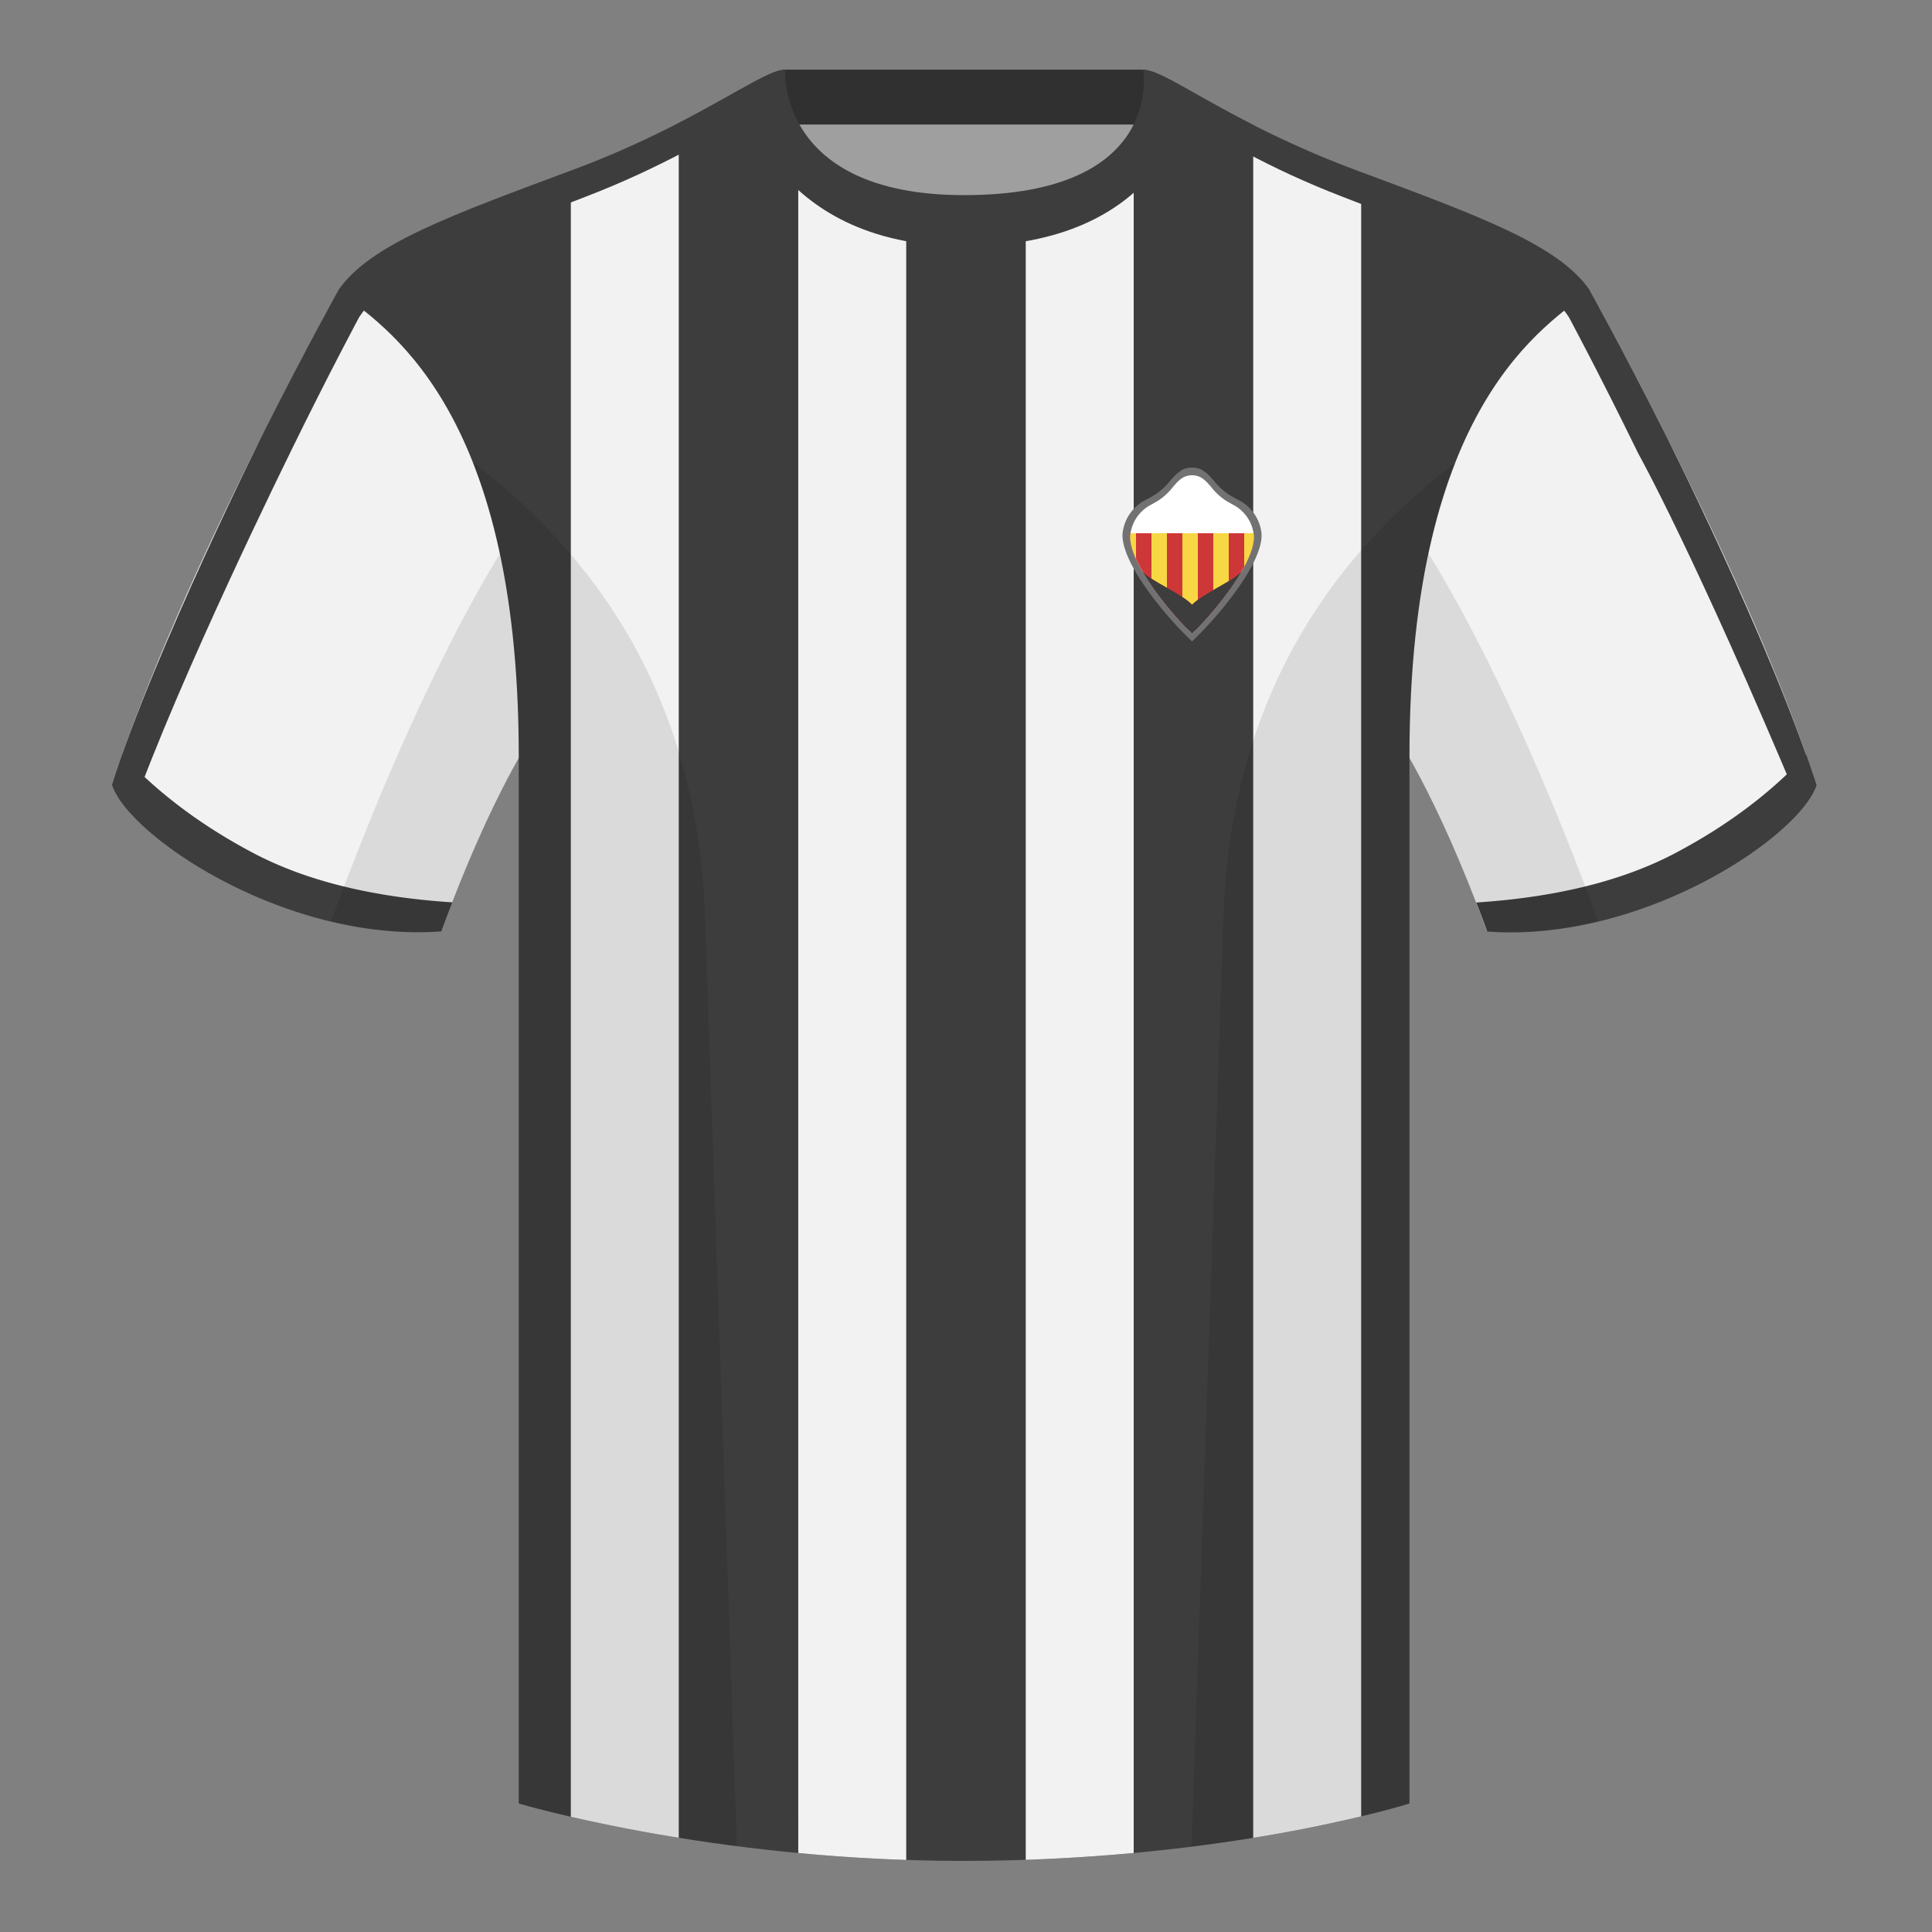
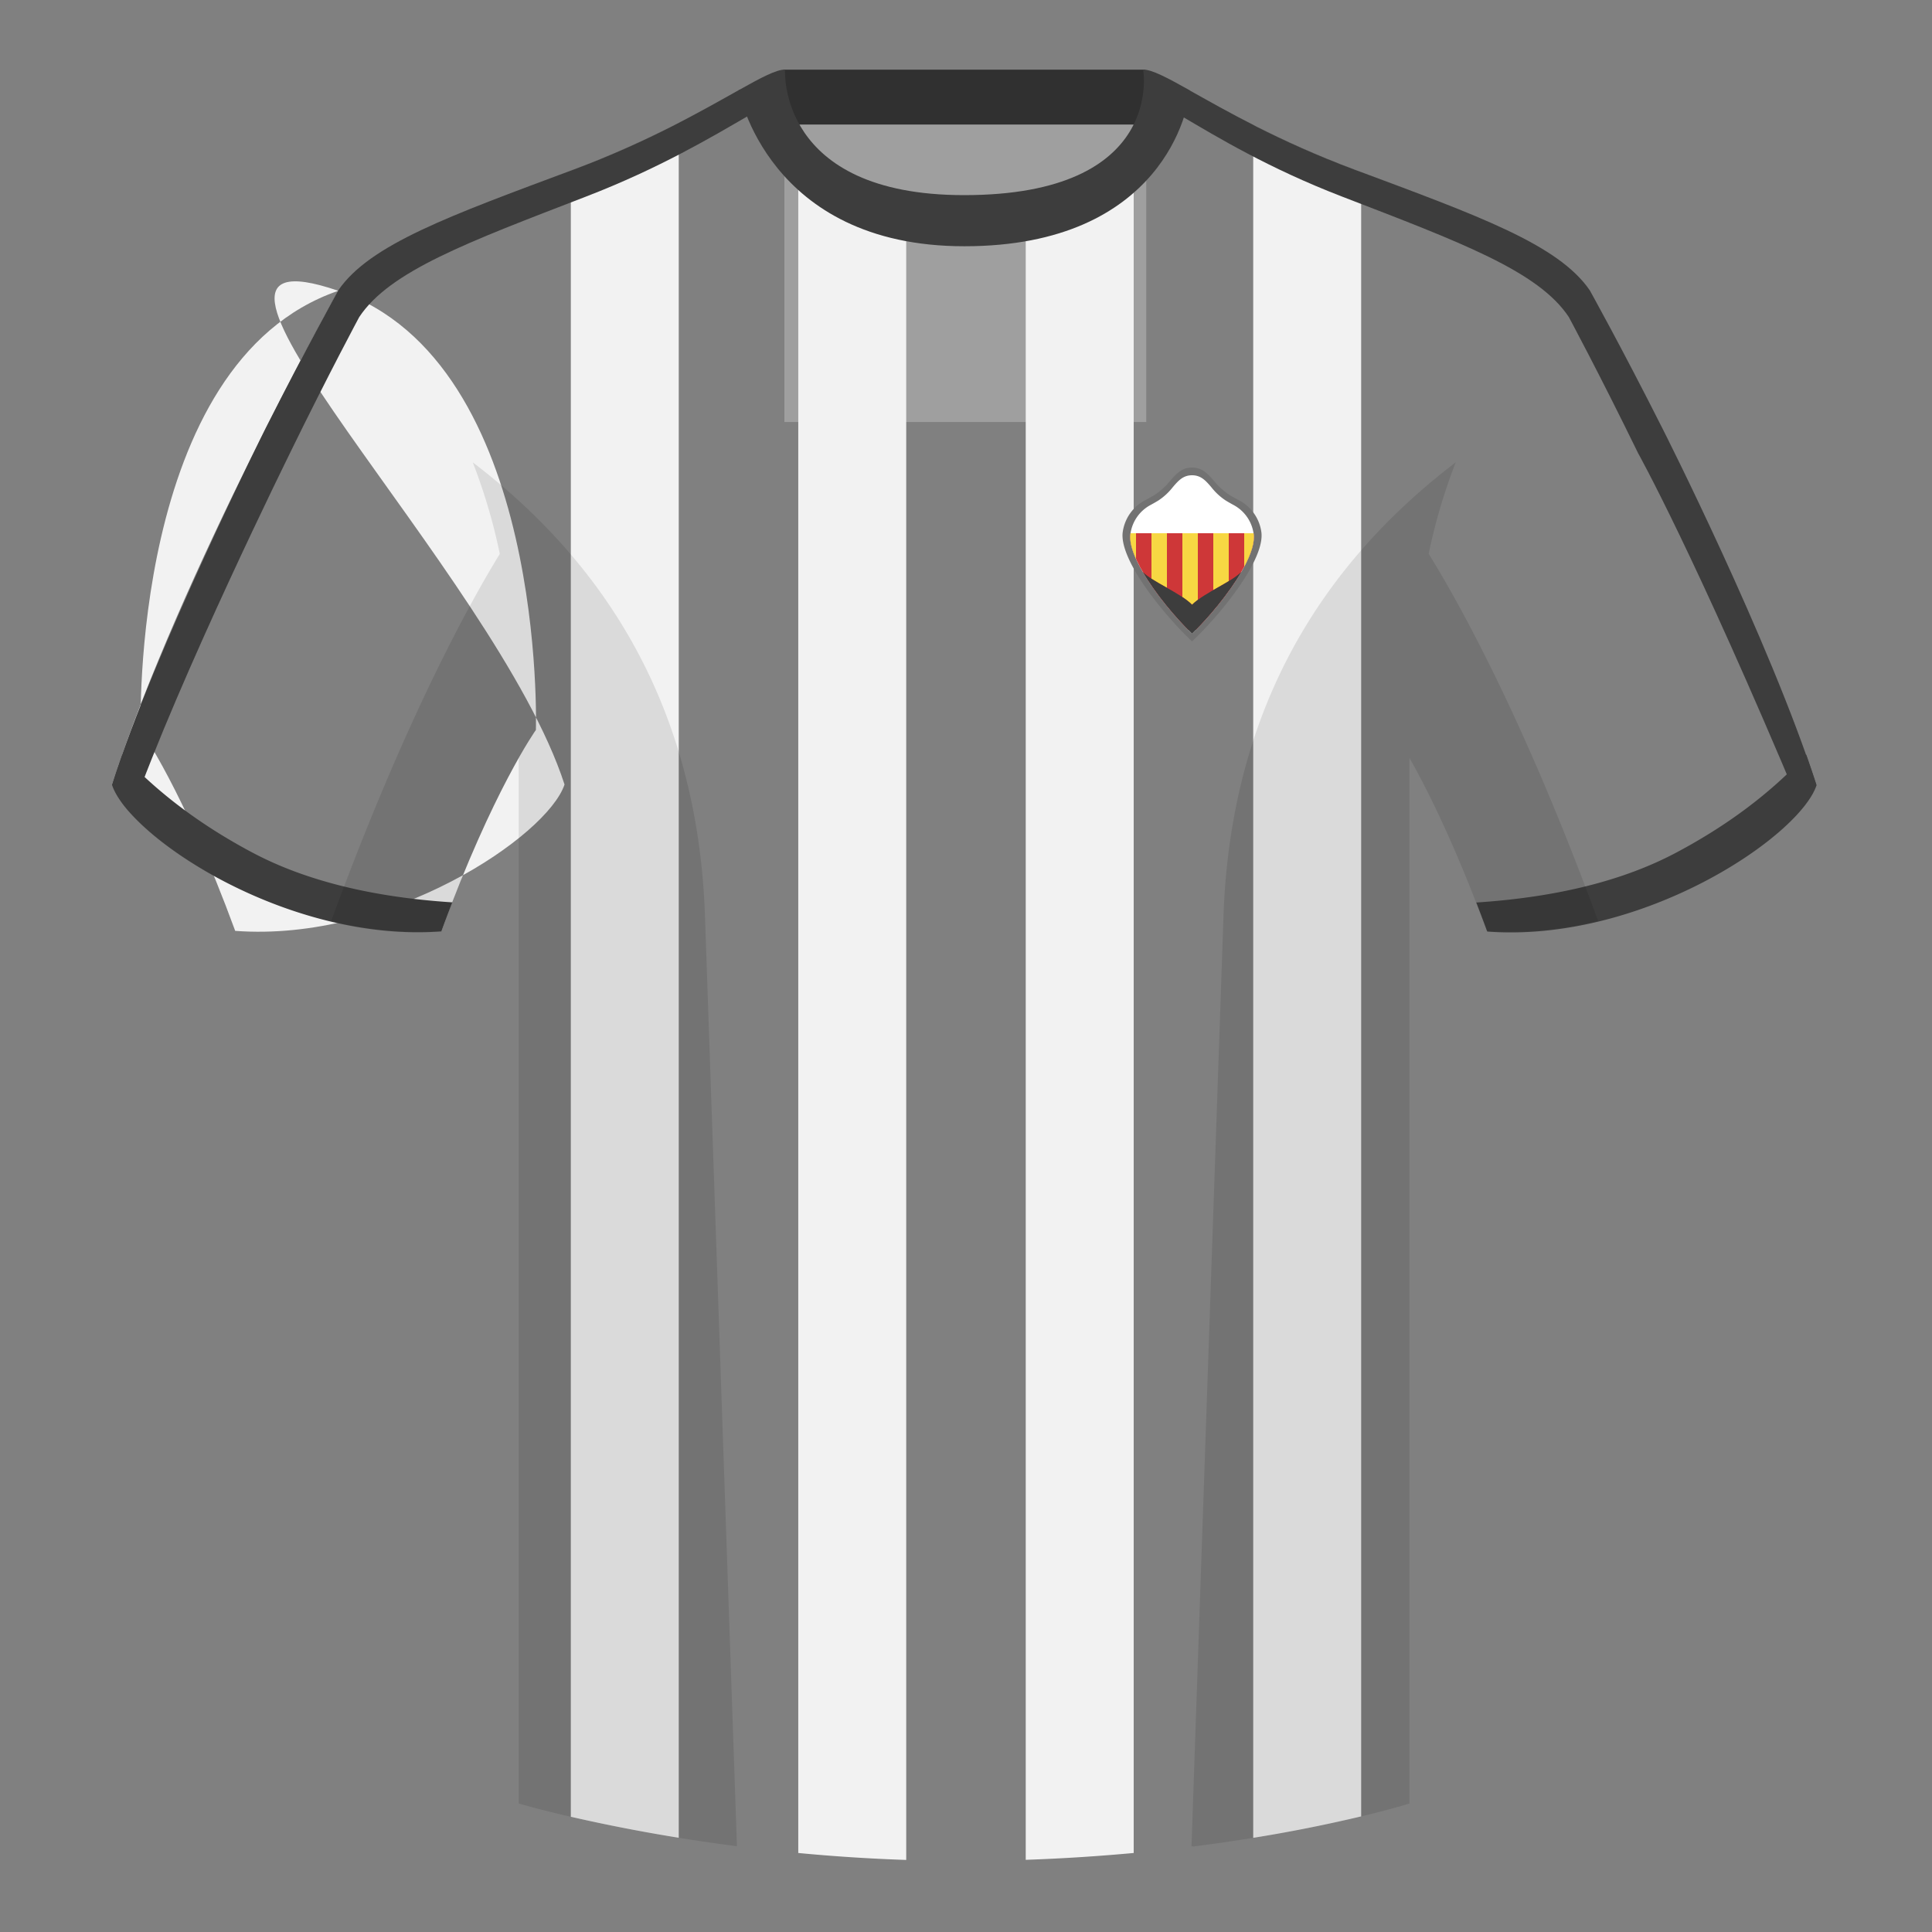
<svg xmlns="http://www.w3.org/2000/svg" width="500" height="500" fill="none" viewBox="0 0 500 500">
  <rect x="0" y="0" width="500" height="500" fill="#808080" stroke="none" />
  <g clip-path="url(#clip0_5839_4444)">
    <path fill="#9F9F9F" fill-rule="evenodd" d="M203 109.22h93.65v-87.3H203v87.3Z" clip-rule="evenodd" />
    <path fill="#303030" fill-rule="evenodd" d="M202.86 32.23h93.46v-14.2h-93.46v14.2Z" clip-rule="evenodd" />
-     <path fill="#F2F2F2" fill-rule="evenodd" d="M87.55 75.26S46.78 148.06 29 203.03c4.44 13.37 45.2 40.86 85.23 37.88 13.34-36.4 24.46-52 24.46-52s2.97-95.08-51.14-113.65M411.47 75.26s40.76 72.8 58.55 127.77c-4.44 13.37-45.2 40.86-85.23 37.88-13.34-36.4-24.46-52-24.46-52s-2.96-95.08 51.14-113.65" clip-rule="evenodd" />
-     <path fill="#3D3D3D" fill-rule="evenodd" d="M249.51 57.7c-50.08 0-47.8-39.47-48.74-39.14-7.52 2.62-24.13 14.94-52.44 25.5-31.87 11.88-52.63 19.31-60.78 31.2 11.11 8.91 46.7 28.97 46.7 120.34v271.14s49.65 14.86 114.88 14.86c68.93 0 115.64-14.86 115.64-14.86V195.6c0-91.37 35.59-111.43 46.7-120.34-8.15-11.89-28.9-19.32-60.78-31.2-28.36-10.58-44.98-22.92-52.48-25.51-.92-.32 4.18 39.15-48.7 39.15Z" clip-rule="evenodd" />
+     <path fill="#F2F2F2" fill-rule="evenodd" d="M87.55 75.26S46.78 148.06 29 203.03c4.44 13.37 45.2 40.86 85.23 37.88 13.34-36.4 24.46-52 24.46-52s2.97-95.08-51.14-113.65s40.76 72.8 58.55 127.77c-4.44 13.37-45.2 40.86-85.23 37.88-13.34-36.4-24.46-52-24.46-52s-2.96-95.08 51.14-113.65" clip-rule="evenodd" />
    <path fill="#3D3D3D" fill-rule="evenodd" d="M467.46 195.3c.94 2.67 1.83 5.3 2.67 7.9-4.45 13.38-45.2 40.86-85.23 37.89a434.6 434.6 0 0 0-2.84-7.52c20.8-1.36 38-5.64 51.6-12.84 13.42-7.1 24.7-15.58 33.8-25.43ZM31.65 195.3c9.1 9.83 20.37 18.3 33.78 25.4 13.6 7.2 30.82 11.48 51.64 12.83-.93 2.4-1.88 4.9-2.84 7.52-40.02 2.98-80.79-24.5-85.23-37.88.84-2.59 1.72-5.21 2.65-7.87Z" clip-rule="evenodd" />
    <path fill="#F2F2F2" fill-rule="evenodd" d="M265.46 56.27c15.68-3.1 23.75-10.75 27.94-18.37v441.65c-8.7.8-18.04 1.43-27.94 1.77V56.27Zm58.87-23.88a245.77 245.77 0 0 0 26.36 11.66l1.58.59v425.44a384.6 384.6 0 0 1-27.94 5.55V32.39Zm-89.8 448.96c-9.8-.33-19.15-.96-27.94-1.8V37.8c4.48 7.69 12.69 15.44 27.94 18.52v425.03Zm-58.87-5.74a431.73 431.73 0 0 1-27.93-5.43V44.28l.6-.23a246.67 246.67 0 0 0 27.33-12.16v443.72Z" clip-rule="evenodd" />
    <path fill="#3D3D3D" fill-rule="evenodd" d="M75.02 117.3c10.14-20.75 17.95-35.25 17.95-35.25 7.88-11.88 27.94-19.31 58.75-31.2 19.13-7.38 32.8-15.6 41.77-20.78l-2.14-6.84c-9.25 5.17-23.3 13.34-43.03 20.7-31.86 11.89-52.62 19.31-60.77 31.2 0 0-8.23 14.76-18.86 35.82 0 0-28.7 57.34-39.69 92.08 0 0 .45 1.58 2.12 4.05 1.68 2.47 2.81 3.4 2.81 3.4 12.58-35.53 41.1-93.18 41.1-93.18ZM423.96 117.32c-10.13-20.75-17.95-35.27-17.95-35.27-7.88-11.88-27.94-19.31-58.75-31.2-19.04-7.34-32.37-15.46-41.14-20.6l1.66-6.91C317 28.48 331 36.6 350.65 43.93c31.87 11.89 52.62 19.31 60.78 31.2 0 0 8.23 14.76 18.85 35.82 0 0 27.59 54.46 39.74 92.08 0 0-.74 1.97-1.46 3.09-.72 1.1-2.38 3.18-2.38 3.18-27.64-65.99-42.22-91.98-42.22-91.98Z" clip-rule="evenodd" />
    <path fill="#3D3D3D" fill-rule="evenodd" d="M307.85 23.34c-5.77-3.23-9.73-5.34-12-5.34 0 0 5.88 32.5-46.34 32.5-48.52 0-46.34-32.5-46.34-32.5-2.28 0-6.23 2.1-12 5.34 0 0 7.37 40.39 58.4 40.39 51.48 0 58.28-35.9 58.28-40.38Z" clip-rule="evenodd" />
    <path fill="#000" fill-opacity=".1" fill-rule="evenodd" d="M413.58 238.32a93.75 93.75 0 0 1-28.8 2.6c-8.2-22.37-15.55-36.89-20-44.75v270.57s-21.1 6.71-55.87 11.12c-.18-.03-.37-.05-.55-.06l8.28-240.71c2.06-59.75 31.09-95.29 60.1-117.44a148.59 148.59 0 0 0-7 23.67c7.35 11.85 24.44 42.07 43.83 94.96l.01.04ZM190.72 477.8c-34.25-4.4-56.48-11.06-56.48-11.06V196.17c-4.46 7.87-11.81 22.38-20 44.75a93.6 93.6 0 0 1-28.52-2.53l.02-.1c19.38-52.84 36.3-83.06 43.61-94.94a148.74 148.74 0 0 0-7-23.7c29 22.15 58.04 57.69 60.1 117.44l8.27 240.7Z" clip-rule="evenodd" />
    <path fill="#727272" d="M290.59 137.5c-1.18 6.9 9.93 20.93 17.91 28.5 7.98-7.57 19.1-21.6 17.91-28.5a11 11 0 0 0-5.87-8.09c-.68-.36-1.43-.77-2.29-1.28a17.43 17.43 0 0 1-4.12-3.73c-1.62-1.83-3-3.4-5.63-3.4s-4.01 1.57-5.63 3.4a17.43 17.43 0 0 1-4.12 3.73c-.86.51-1.61.92-2.29 1.28a11 11 0 0 0-5.87 8.09Z" />
    <path fill="#fff" d="M292.58 138.03c-1.05 6.3 8.83 19.07 15.92 25.97 7.1-6.9 16.97-19.68 15.92-25.97a10 10 0 0 0-5.22-7.36c-.6-.33-1.27-.7-2.03-1.17a15.64 15.64 0 0 1-3.67-3.4c-1.43-1.67-2.66-3.1-5-3.1s-3.57 1.43-5 3.1a15.64 15.64 0 0 1-3.67 3.4c-.76.47-1.43.84-2.03 1.17a10 10 0 0 0-5.22 7.36Z" />
    <path fill="#CE3738" d="M307.5 163c-6.99-7.07-15.92-18.97-14.92-24.97V138h31.84v.03c1 6-7.93 17.9-14.91 24.97h-2.02Z" />
    <path fill="#F7D743" d="M294 144.65c-1.14-2.54-1.72-4.84-1.42-6.62V138H294v6.65ZM318 150.4V138h-4v14.7l1.26-.71c.95-.54 1.88-1.07 2.74-1.6ZM310 155.24V138h-4v16.51c.97.65 1.83 1.31 2.5 1.99.44-.43.94-.85 1.5-1.26ZM302 152.12V138h-4v11.77c1.1.72 2.39 1.44 3.7 2.18l.3.17ZM324.42 138.03V138H322v8.67c1.78-3.33 2.8-6.4 2.42-8.64Z" />
    <path fill="#3D3D3D" d="M321.26 147.99c-1.26 1.3-3.58 2.63-6 4-2.52 1.43-5.14 2.92-6.76 4.51-1.58-1.6-4.24-3.1-6.8-4.55-2.4-1.35-4.7-2.65-5.95-3.94 3.3 5.67 8.52 11.88 12.75 15.99 4.23-4.12 9.46-10.33 12.76-16.01Z" />
  </g>
  <defs>
    <clipPath id="clip0_5839_4444">
      <path fill="#fff" d="M0 0h500v500H0z" />
    </clipPath>
  </defs>
</svg>